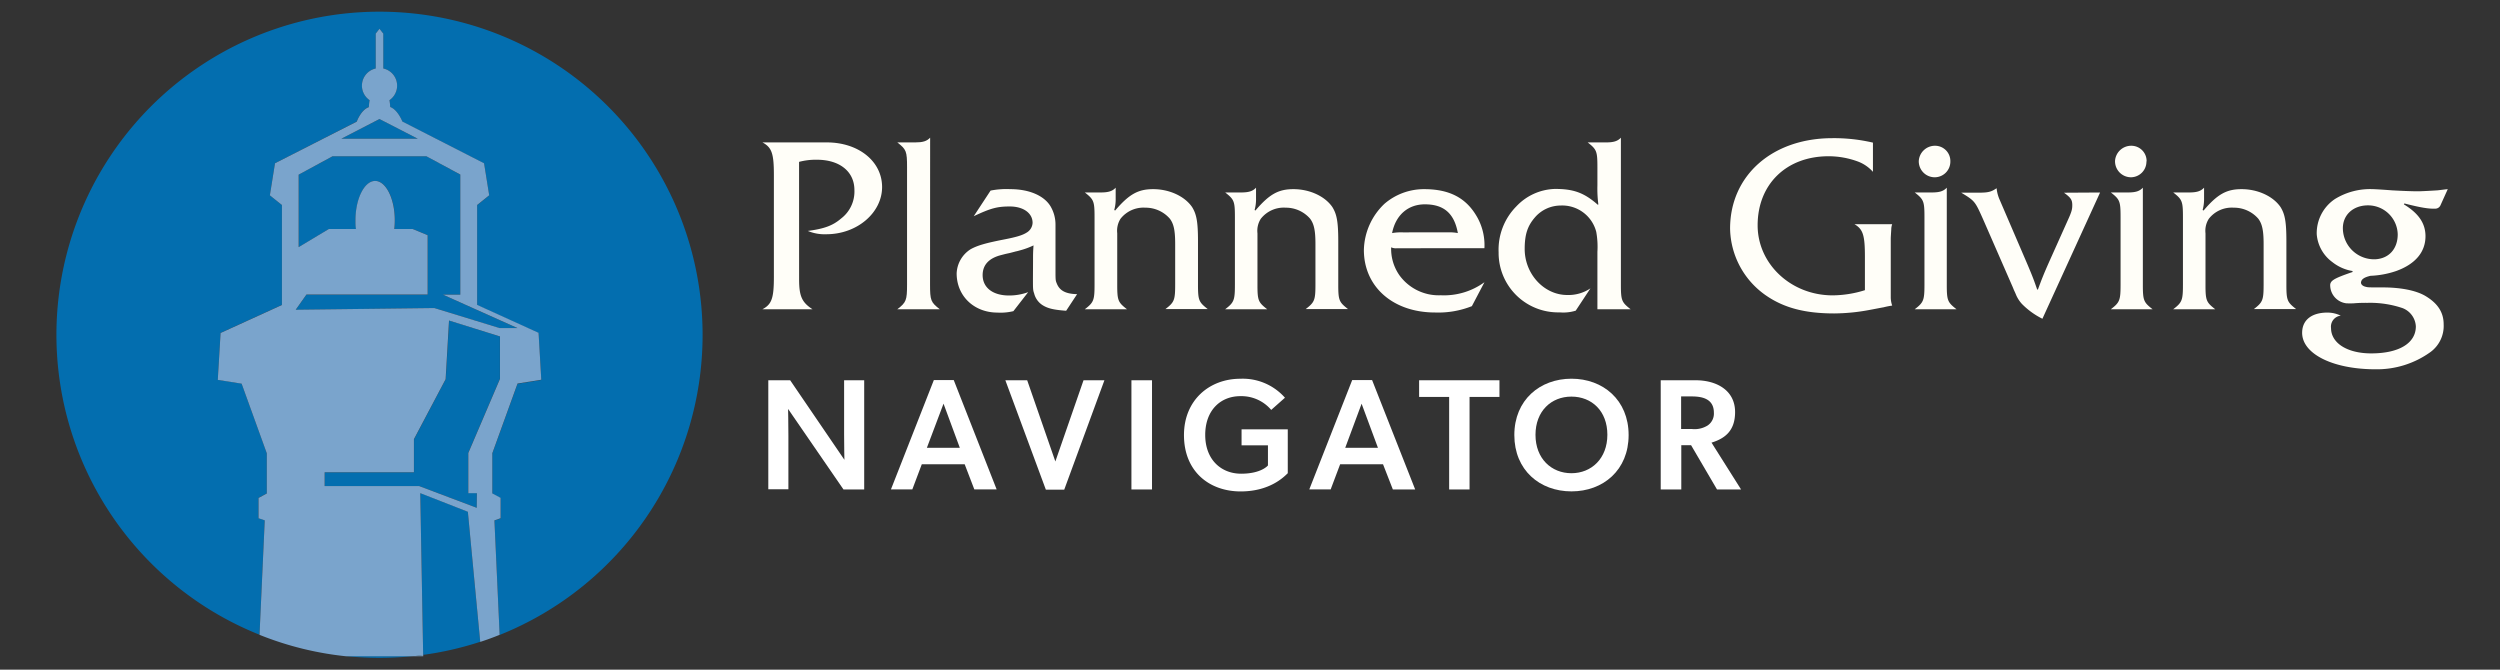
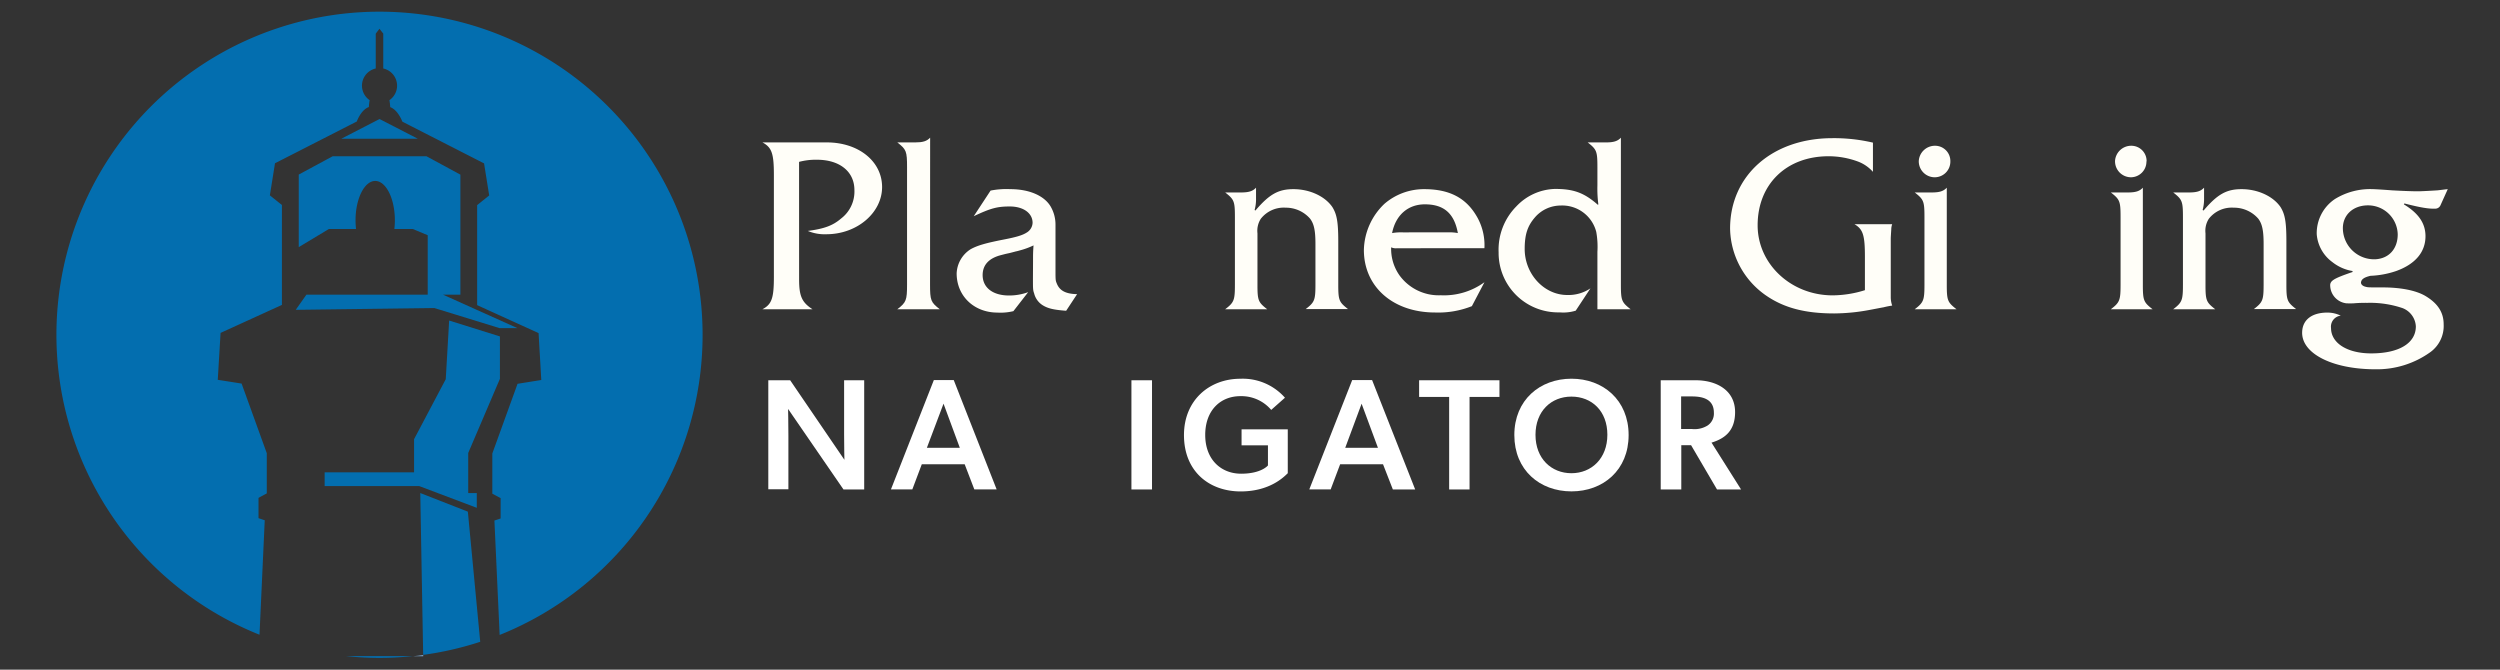
<svg xmlns="http://www.w3.org/2000/svg" id="a36753a2-f592-4739-8216-bef9e862748e" data-name="Layer 1" viewBox="0 0 560 150">
  <rect x="0" y="0" width="560" height="150" fill="#333333" stroke="none" />
  <defs>
    <style>
      .a5ef6cc3-7cab-4d4c-9781-bca9912e3c33 {
        fill: #fffef8;
      }

      .a7a4fd23-0a28-4ca2-910b-6f31f05063f2 {
        fill: #fff;
      }

      .b8f276ba-e09a-4a3f-98f2-9be19448b299 {
        fill: #036eaf;
      }

      .bc62503a-c8b1-4ed8-91c9-446bb6f9c4fc {
        fill: #7aa4cc;
      }
    </style>
  </defs>
  <title>Artboard 1</title>
  <g>
    <g>
      <path class="a5ef6cc3-7cab-4d4c-9781-bca9912e3c33" d="M179,62.57c0,3.78.63,5.16,3,6.7H170.79c2.08-1.11,2.56-2.44,2.56-7.28V39.18c0-4.84-.48-6.16-2.56-7.28h8.4c1.65,0,2.82,0,3.41,0h2.6c7.13,0,12.39,4.25,12.39,10S192,52.47,185.1,52.47a9.69,9.69,0,0,1-4.15-.74c3.61-.48,5.58-1.17,7.44-2.77a7.61,7.61,0,0,0,3-6.38c0-4.14-3.29-6.8-8.4-6.8a14.65,14.65,0,0,0-4,.48Z" />
      <path class="a5ef6cc3-7cab-4d4c-9781-bca9912e3c33" d="M208.33,63.69c0,3.62.16,4,2.18,5.58H201c2-1.54,2.18-2,2.18-5.58V37.48c0-3.61-.16-4-2.18-5.58h4c1.7,0,2.6-.27,3.35-1.06Z" />
      <path class="a5ef6cc3-7cab-4d4c-9781-bca9912e3c33" d="M231.4,58.59c0-1.7,0-2.08.11-3.62a17.54,17.54,0,0,1-3.25,1.17c-.32.11-.69.16-1.06.27l-1,.26-1,.22-1,.26c-2.66.69-4.09,2.18-4.09,4.47,0,2.81,2.28,4.57,5.9,4.57a12.29,12.29,0,0,0,4.3-.75L227,69.7a12.11,12.11,0,0,1-3.56.32c-5.27,0-9.15-3.73-9.15-8.78a6.71,6.71,0,0,1,3.14-5.42c1.54-.85,3.4-1.38,7.49-2.18,3-.58,4.2-1,5.05-1.54a2.66,2.66,0,0,0,1.33-2.18c0-2.18-2.07-3.67-5.1-3.67-2.82,0-4.25.38-8.08,2.18l3.77-5.74a18.46,18.46,0,0,1,4.42-.32c4.2,0,7.55,1.44,9,3.83a8,8,0,0,1,1.12,4v10c0,2.45,0,2.61.27,3.25.63,1.65,2,2.39,4.57,2.44l-2.45,3.72c-2.87-.21-4.14-.53-5.31-1.27a4.36,4.36,0,0,1-1.86-2.61c-.27-.74-.27-1.06-.27-3.35Z" />
-       <path class="a5ef6cc3-7cab-4d4c-9781-bca9912e3c33" d="M249.79,47.16c3.09-3.62,5.11-4.79,8.51-4.79,3.67,0,7.07,1.6,8.72,4,1,1.6,1.33,3.3,1.33,7.66v9.62c0,3.62.16,4,2.18,5.58h-9.47c2-1.54,2.18-2,2.18-5.58v-9c0-3-.31-4.52-1.22-5.69a7.19,7.19,0,0,0-5.47-2.44A6.53,6.53,0,0,0,251,49a5,5,0,0,0-.74,3.24V63.69c0,3.62.16,4,2.18,5.58H243c2-1.54,2.18-2,2.18-5.58v-15c0-3.62-.16-4-2.18-5.58h3.56c1.7,0,2.61-.27,3.35-1.07v2.34a9,9,0,0,1-.32,2.66Z" />
      <path class="a5ef6cc3-7cab-4d4c-9781-bca9912e3c33" d="M281.21,47.16c3.09-3.62,5.11-4.79,8.51-4.79,3.67,0,7.07,1.6,8.72,4,1,1.6,1.33,3.3,1.33,7.66v9.62c0,3.62.16,4,2.18,5.58h-9.47c2-1.54,2.18-2,2.18-5.58v-9c0-3-.32-4.52-1.22-5.69A7.19,7.19,0,0,0,288,46.52a6.53,6.53,0,0,0-5.59,2.5,5,5,0,0,0-.74,3.24V63.69c0,3.62.16,4,2.18,5.58h-9.41c2-1.54,2.18-2,2.18-5.58v-15c0-3.62-.16-4-2.18-5.58H278c1.7,0,2.61-.27,3.35-1.07v2.34a9,9,0,0,1-.32,2.66Z" />
      <path class="a5ef6cc3-7cab-4d4c-9781-bca9912e3c33" d="M312.9,55.61a2.53,2.53,0,0,1-1.28-.21,10.29,10.29,0,0,0,1.86,6.27,10.87,10.87,0,0,0,9.25,4.47,15.37,15.37,0,0,0,9.79-2.93l-2.82,5.37A20.39,20.39,0,0,1,321.46,70c-9.41,0-15.95-5.75-15.95-14a14.67,14.67,0,0,1,4.62-10.36A13.57,13.57,0,0,1,319,42.37c5.74,0,9.46,2,11.86,6.22a12.76,12.76,0,0,1,1.65,7Zm11.48-3.56a9.52,9.52,0,0,1,2.18.16c-.8-4.42-3.14-6.44-7.39-6.44-3.77,0-6.54,2.4-7.34,6.44a11.62,11.62,0,0,1,2.4-.16Z" />
      <path class="a5ef6cc3-7cab-4d4c-9781-bca9912e3c33" d="M359.74,31.9c1.7,0,2.6-.27,3.34-1.06V63.69c0,3.62.16,4,2.18,5.58h-7.44V56.41a18.82,18.82,0,0,0-.26-4.47,7.86,7.86,0,0,0-8-5.9,7.62,7.62,0,0,0-5.74,2.66c-1.65,1.91-2.29,3.83-2.29,7.07,0,5.63,4.36,10.31,9.52,10.31a8.82,8.82,0,0,0,5.21-1.49l-3.3,5a9.37,9.37,0,0,1-3.61.38,13.32,13.32,0,0,1-13.66-13.45,13.8,13.8,0,0,1,4-10.32,12.34,12.34,0,0,1,8.62-3.88c4.19,0,6.53.85,9.62,3.56l.1-.1a27.17,27.17,0,0,1-.21-4.26V37.48c0-3.61-.16-4-2.18-5.58Z" />
      <path class="a5ef6cc3-7cab-4d4c-9781-bca9912e3c33" d="M419.54,38.49a8.57,8.57,0,0,0-3.29-2.28A19,19,0,0,0,409.6,35c-9.46,0-15.89,6.28-15.89,15.47,0,8.67,7.49,15.69,16.8,15.69A24.55,24.55,0,0,0,417.74,65v-7.5c0-4.83-.43-6.16-2.34-7.28h8.45a3.68,3.68,0,0,0-.21,1.22c-.11,1.76-.11,1.86-.11,2.08V66.45a5.75,5.75,0,0,0,.32,2,18.76,18.76,0,0,0-1.91.38c-1.17.21-2.45.47-3.35.63a43.79,43.79,0,0,1-7.71.75c-6.49,0-11.22-1.22-15.26-4a18.59,18.59,0,0,1-8.08-15c0-11.91,9.46-20.26,22.91-20.26a38.36,38.36,0,0,1,9.09,1Z" />
      <path class="a5ef6cc3-7cab-4d4c-9781-bca9912e3c33" d="M436.08,63.69c0,3.62.16,4,2.18,5.58H428.9c2-1.54,2.18-2,2.18-5.58v-15c0-3.62-.16-4-2.18-5.58h3.83c1.7,0,2.6-.27,3.35-1.07Zm.8-27.54a3.51,3.51,0,0,1-3.46,3.56A3.57,3.57,0,0,1,429.81,36a3.63,3.63,0,0,1,3.66-3.35A3.42,3.42,0,0,1,436.88,36.15Z" />
-       <path class="a5ef6cc3-7cab-4d4c-9781-bca9912e3c33" d="M470.42,43.12,457.5,71.4a17.06,17.06,0,0,1-4.57-3.3,7.23,7.23,0,0,1-1.27-1.91l-.27-.64-.27-.58-.26-.64L444.16,49c-1.76-3.93-1.81-4-4.84-5.84h3.78c2.23,0,2.92-.16,4.14-1a8.3,8.3,0,0,0,.69,2.6l6.17,14.35c1.17,2.77,1.38,3.3,2.23,5.75h.16c.91-2.45,1.12-3,2.29-5.69l4.41-9.84c.85-1.86,1-2.44,1-3.35,0-1.22-.32-1.7-1.86-2.81Z" />
      <path class="a5ef6cc3-7cab-4d4c-9781-bca9912e3c33" d="M480,63.69c0,3.62.16,4,2.18,5.58h-9.35c2-1.54,2.18-2,2.18-5.58v-15c0-3.62-.16-4-2.18-5.58h3.83c1.7,0,2.6-.27,3.34-1.07Zm.8-27.54a3.5,3.5,0,0,1-3.45,3.56A3.58,3.58,0,0,1,473.77,36a3.63,3.63,0,0,1,3.67-3.35A3.42,3.42,0,0,1,480.84,36.15Z" />
      <path class="a5ef6cc3-7cab-4d4c-9781-bca9912e3c33" d="M493.6,47.16c3.08-3.62,5.1-4.79,8.51-4.79,3.66,0,7.07,1.6,8.72,4,1,1.6,1.32,3.3,1.32,7.66v9.62c0,3.62.16,4,2.18,5.58h-9.46c2-1.54,2.18-2,2.18-5.58v-9c0-3-.32-4.52-1.22-5.69a7.21,7.21,0,0,0-5.48-2.44,6.51,6.51,0,0,0-5.58,2.5,5,5,0,0,0-.74,3.24V63.69c0,3.62.16,4,2.18,5.58H486.8c2-1.54,2.18-2,2.18-5.58v-15c0-3.62-.16-4-2.18-5.58h3.56c1.7,0,2.6-.27,3.35-1.07v2.34a9.32,9.32,0,0,1-.32,2.66Z" />
      <path class="a5ef6cc3-7cab-4d4c-9781-bca9912e3c33" d="M546.66,46a1.28,1.28,0,0,1-1.23.74c-1.38.05-3.13-.21-6.85-1.17l-.11.21c3.3,2,4.84,4.26,4.84,7.13,0,3.56-2.29,6.27-6.6,7.81A20.08,20.08,0,0,1,531,61.78c-1.38.32-2,.74-2.12,1.38-.11.48.32.9.95,1.06s.43.16,3.88.16c4.1,0,7.5.69,9.57,1.91,2.77,1.65,4.1,3.67,4.1,6.38a7.24,7.24,0,0,1-2.93,6.17,20.5,20.5,0,0,1-12.33,3.88c-9.78,0-16.75-3.61-16.43-8.5.16-2.66,2.24-4.2,5.64-4.2a6.75,6.75,0,0,1,3,.69,2.47,2.47,0,0,0-2.18,2.76c0,3.41,3.67,5.69,9,5.69,6.22,0,10-2.28,10-6.06a4.64,4.64,0,0,0-3-4.09,22.6,22.6,0,0,0-7.87-1.17,29.68,29.68,0,0,0-3,.1,15.86,15.86,0,0,1-1.7,0,4.09,4.09,0,0,1-3.61-3.82c-.11-1.23.69-1.71,5-3.19v-.22a9.82,9.82,0,0,1-4.52-2,8.56,8.56,0,0,1-3.5-6.22A9.2,9.2,0,0,1,523,44.6a15,15,0,0,1,8.5-2.23c.38,0,2.29.11,4.36.27,1.86.1,4.2.21,5.75.21.74,0,2.71-.11,4.35-.21.64-.06,1.23-.16,2.34-.27Zm-21.85,5.42a7,7,0,0,0,7.39,6.65c3-.22,4.89-2.4,4.89-5.59A6.65,6.65,0,0,0,530.44,46C527,46,524.65,48.27,524.81,51.41Z" />
    </g>
    <g>
      <path class="a7a4fd23-0a28-4ca2-910b-6f31f05063f2" d="M176.53,91.6s.07,3.12.07,6v12h-4.5V85.18H177L189.15,103s-.07-2.87-.07-5.77V85.18h4.5v24.46h-4.64Z" />
      <path class="a7a4fd23-0a28-4ca2-910b-6f31f05063f2" d="M216.09,104h-9.61l-2.12,5.63h-4.79l9.61-24.49h4.46l9.61,24.49h-5Zm-8.47-3.69H215l-3.65-9.89Z" />
-       <path class="a7a4fd23-0a28-4ca2-910b-6f31f05063f2" d="M225.2,85.18h4.89l6.31,18.19,6.31-18.19h4.68l-9,24.5h-4.12Z" />
      <path class="a7a4fd23-0a28-4ca2-910b-6f31f05063f2" d="M253.44,85.18h4.61v24.46h-4.61Z" />
      <path class="a7a4fd23-0a28-4ca2-910b-6f31f05063f2" d="M278.11,99.75V96.17h10.35V106c-.85.82-4,4.08-10.56,4.08-6.95,0-12.69-4.4-12.69-12.62,0-7.87,5.74-12.62,12.62-12.62a12.61,12.61,0,0,1,10,4.25l-3.08,2.73a8.75,8.75,0,0,0-6.91-3.08c-4.47,0-7.87,3.19-7.87,8.68s3.51,8.69,8.05,8.69,6-1.85,6-1.85v-4.5Z" />
      <path class="a7a4fd23-0a28-4ca2-910b-6f31f05063f2" d="M309.8,104h-9.61l-2.12,5.63h-4.79l9.61-24.49h4.46L317,109.64h-5Zm-8.47-3.69h7.33L305,90.43Z" />
      <path class="a7a4fd23-0a28-4ca2-910b-6f31f05063f2" d="M324.61,88.91h-6.73V85.18h18v3.73h-6.7v20.73h-4.57Z" />
      <path class="a7a4fd23-0a28-4ca2-910b-6f31f05063f2" d="M339.21,97.45c0-7.87,5.75-12.62,12.8-12.62s12.8,4.75,12.8,12.62-5.71,12.62-12.8,12.62S339.21,105.32,339.21,97.45ZM352,88.84c-4.54,0-8.05,3.26-8.05,8.57S347.51,106,352,106s8.05-3.3,8.05-8.62S356.55,88.84,352,88.84Z" />
      <path class="a7a4fd23-0a28-4ca2-910b-6f31f05063f2" d="M378.8,99.72h-2.19v9.92H372V85.18h7.87c4.43,0,8.79,2.1,8.79,7.13,0,4.22-2.31,5.92-5.28,6.84L390,109.64h-5.39Zm3.69-4.4a3.21,3.21,0,0,0,1.42-2.87c0-3-2.41-3.65-4.93-3.65h-2.41v7.3H379A5.53,5.53,0,0,0,382.49,95.32Z" />
    </g>
    <g>
      <path class="b8f276ba-e09a-4a3f-98f2-9be19448b299" d="M94.14,110.44l.65,36.25a72.15,72.15,0,0,0,12.78-2.93l-2.77-29.15Z" />
      <polygon class="b8f276ba-e09a-4a3f-98f2-9be19448b299" points="85.01 26.66 76.45 31.08 93.6 31.08 85.01 26.66" />
      <path class="b8f276ba-e09a-4a3f-98f2-9be19448b299" d="M85,147.36a72.36,72.36,0,0,0,7.54-.39H77.47A72.41,72.41,0,0,0,85,147.36Z" />
      <path class="b8f276ba-e09a-4a3f-98f2-9be19448b299" d="M157.38,75a72.37,72.37,0,1,0-99.25,67.18l1.17-25.64-1.39-.47v-4.55l1.85-1v-9l-5.64-15.6-5.34-.84.63-10.51,13.74-6.27V45.92l-2.7-2.16,1.15-7.19,18.32-9.35s.92-2.62,2.7-3.24a13,13,0,0,1,.18-1.54,3.94,3.94,0,0,1,1.37-7.1V7.53L85,6.44l.85,1.09v7.81a3.94,3.94,0,0,1,1.38,7.1A12.62,12.62,0,0,1,87.41,24c1.76.63,2.72,3.25,2.72,3.25l18.3,9.35,1.15,7.18-2.7,2.17v22.4l13.76,6.26.61,10.51-5.32.85-5.65,15.61v9l1.86,1v4.56l-1.39.46,1.17,25.63A72.37,72.37,0,0,0,157.38,75Z" />
      <path class="b8f276ba-e09a-4a3f-98f2-9be19448b299" d="M68.64,66l-2.4,3.4L97.29,69,111.9,73.5h4L99.22,66h3.91V39.12L95.52,35h-21l-7.6,4.1V55.35l6.76-4.06h6.07c-.06-.62-.11-1.27-.11-1.93,0-4.88,2-8.83,4.41-8.83s4.4,3.95,4.4,8.83a17.27,17.27,0,0,1-.11,1.93h4.11l3.36,1.4V66Z" />
      <polygon class="b8f276ba-e09a-4a3f-98f2-9be19448b299" points="104.88 101.47 111.98 84.86 111.98 75.36 100.61 71.8 99.85 84.94 92.75 98.38 92.75 105.8 72.72 105.8 72.72 108.88 93.9 108.88 106.8 113.75 106.8 110.44 104.88 110.44 104.88 101.47" />
      <path class="bc62503a-c8b1-4ed8-91c9-446bb6f9c4fc" d="M94.8,147v-.28c-.74.1-1.48.21-2.23.28Z" />
-       <path class="bc62503a-c8b1-4ed8-91c9-446bb6f9c4fc" d="M112.14,116.08v-4.56l-1.86-1v-9l5.65-15.61,5.32-.85-.61-10.51-13.76-6.26V45.92l2.7-2.17-1.15-7.18-18.3-9.35s-1-2.62-2.72-3.25a12.62,12.62,0,0,0-.17-1.53,3.94,3.94,0,0,0-1.38-7.1V7.53L85,6.44l-.84,1.09v7.81a3.94,3.94,0,0,0-1.37,7.1A13,13,0,0,0,82.62,24c-1.78.62-2.7,3.24-2.7,3.24L61.6,36.57l-1.15,7.19,2.7,2.16v22.4L49.41,74.59,48.78,85.1l5.34.84,5.64,15.6v9l-1.85,1v4.55l1.39.47-1.17,25.64A71.68,71.68,0,0,0,77.47,147H92.56c.75-.07,1.49-.18,2.23-.28l-.65-36.25,10.66,4.17,2.77,29.15q2.22-.72,4.35-1.59l-1.17-25.63ZM85,26.66l8.59,4.42H76.45Zm7.42,24.63H88.32a17.27,17.27,0,0,0,.11-1.93c0-4.88-2-8.83-4.4-8.83s-4.41,3.95-4.41,8.83c0,.66,0,1.31.11,1.93H73.66L66.9,55.35V39.12L74.5,35h21l7.61,4.1V66H99.22l16.7,7.49h-4L97.29,69l-31.05.38,2.4-3.4H95.79V52.69Zm14.37,62.46-12.9-4.87H72.72v-3.09h20V98.37l7.1-13.43.76-13.14L112,75.36v9.5l-7.1,16.61v9h1.92Z" />
    </g>
  </g>
</svg>